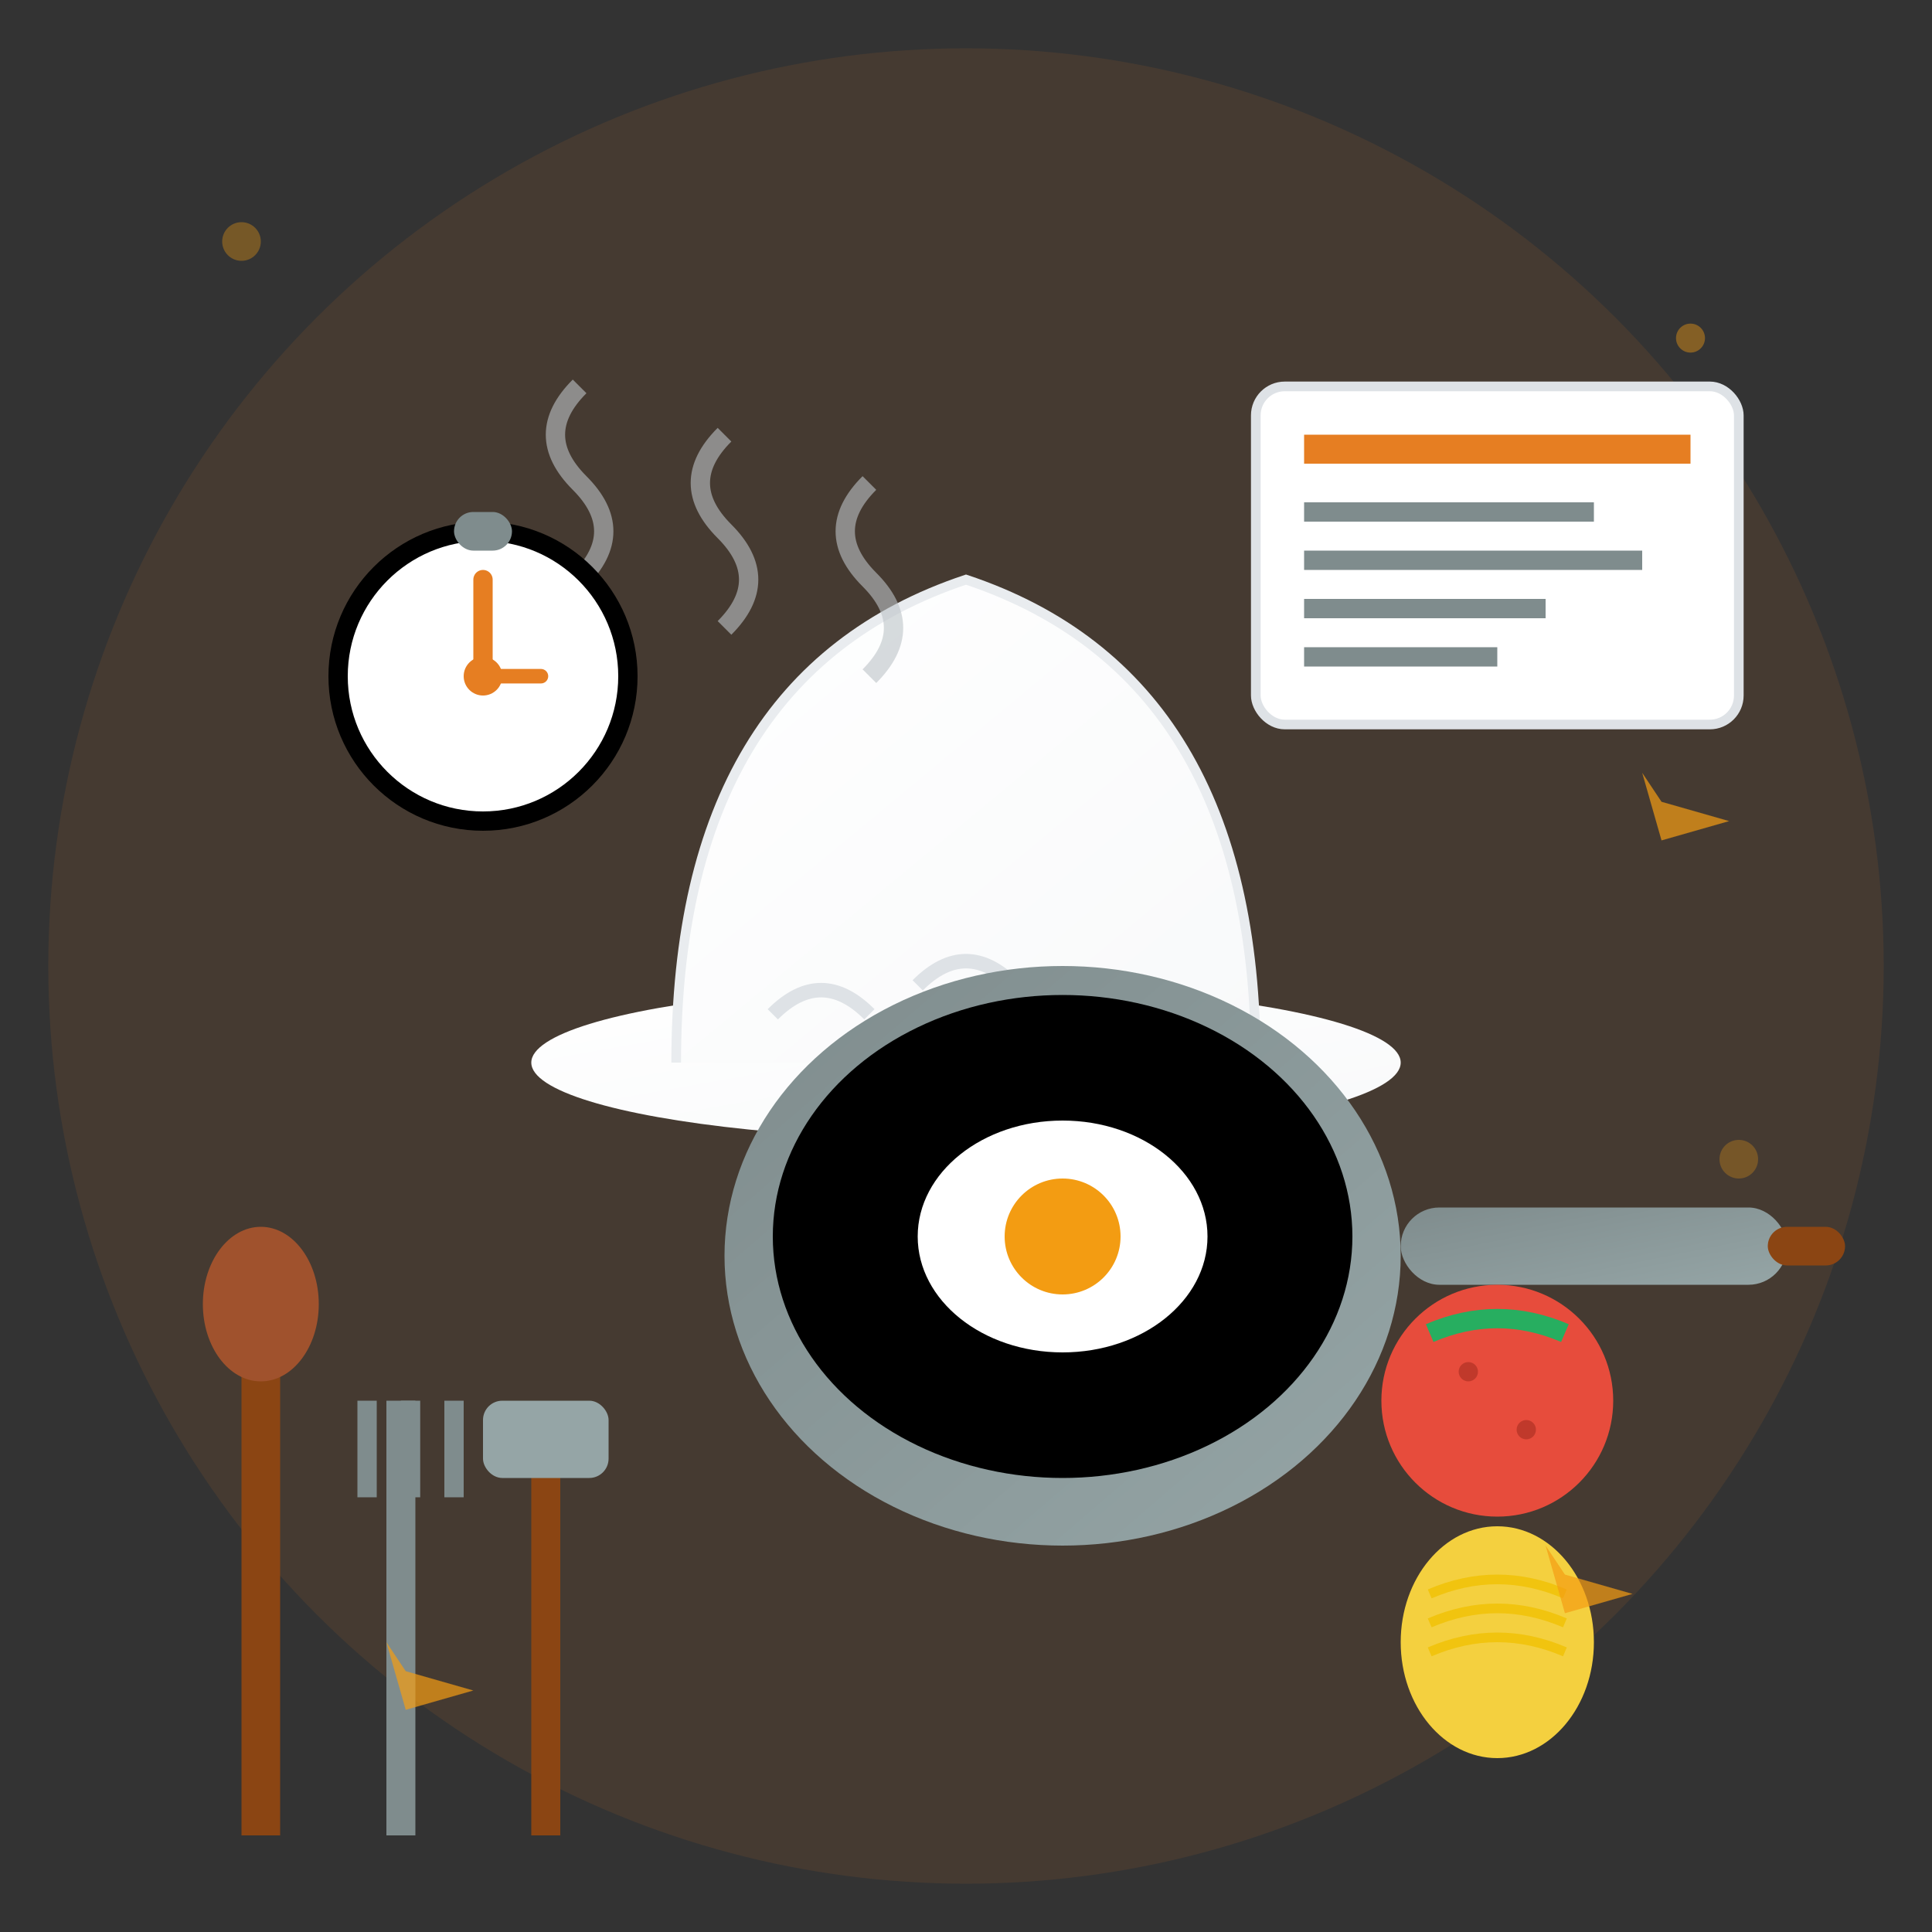
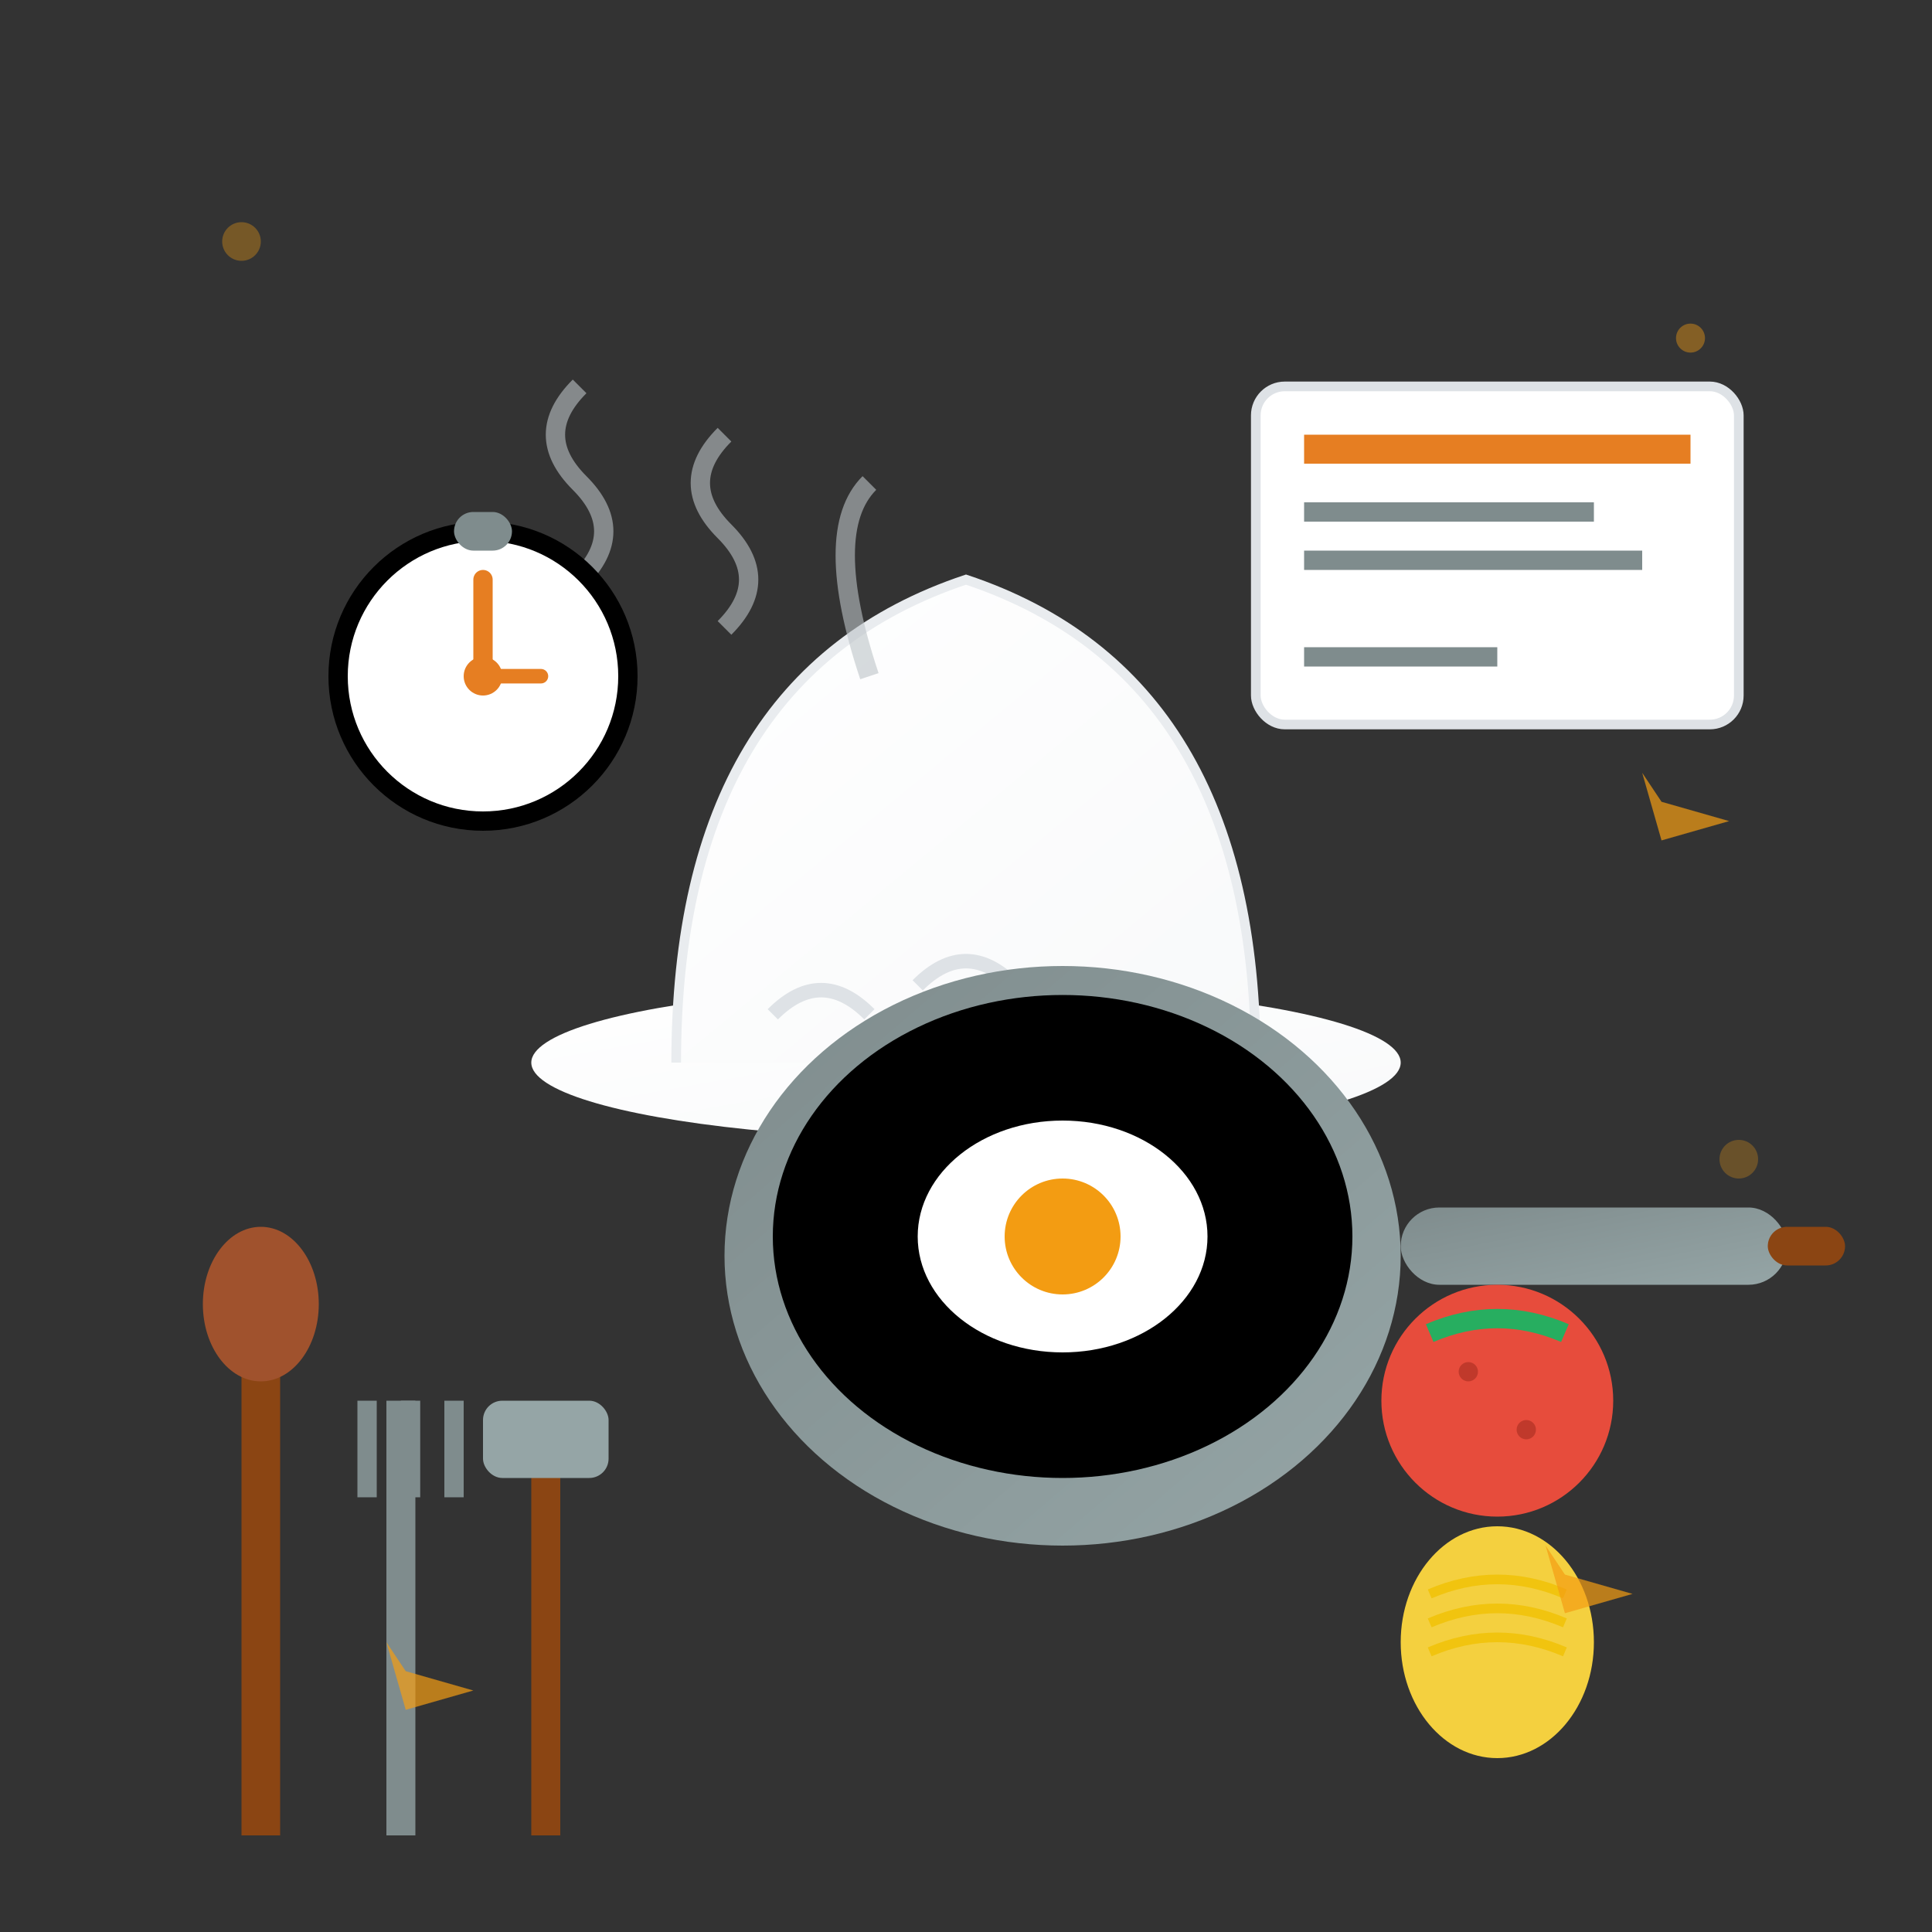
<svg xmlns="http://www.w3.org/2000/svg" width="200" height="200" viewBox="0 0 200 200" fill="none">
  <rect x="0" y="0" width="200" height="200" fill="#333333" stroke="none" />
  <defs>
    <linearGradient id="chefHatGradient" x1="0%" y1="0%" x2="100%" y2="100%">
      <stop offset="0%" style="stop-color:#ffffff" />
      <stop offset="100%" style="stop-color:#f8f9fa" />
    </linearGradient>
    <linearGradient id="panGradient" x1="0%" y1="0%" x2="100%" y2="100%">
      <stop offset="0%" style="stop-color:#7f8c8d" />
      <stop offset="100%" style="stop-color:#95a5a6" />
    </linearGradient>
  </defs>
-   <circle cx="100" cy="100" r="95" fill="#e67e22" opacity="0.1" />
  <g transform="translate(50, 30)">
    <ellipse cx="50" cy="80" rx="45" ry="8" fill="url(#chefHatGradient)" />
    <path d="M20 80Q20 40 50 30Q80 40 80 80" fill="url(#chefHatGradient)" stroke="#e9ecef" stroke-width="1" />
    <path d="M30 75Q35 70 40 75M45 72Q50 67 55 72M60 75Q65 70 70 75" stroke="#dee2e6" stroke-width="1.5" fill="none" />
  </g>
  <g transform="translate(80, 100)">
    <ellipse cx="30" cy="30" rx="35" ry="30" fill="url(#panGradient)" />
    <ellipse cx="30" cy="28" rx="30" ry="25" fill="#000" />
    <rect x="65" y="25" width="40" height="8" fill="url(#panGradient)" rx="4" />
    <rect x="103" y="27" width="8" height="4" fill="#8b4513" rx="2" />
    <ellipse cx="30" cy="28" rx="15" ry="12" fill="#ffffff" />
    <circle cx="30" cy="28" r="6" fill="#f39c12" />
  </g>
  <g transform="translate(20, 120)">
    <rect x="5" y="20" width="4" height="50" fill="#8b4513" />
    <ellipse cx="7" cy="15" rx="6" ry="8" fill="#a0522d" />
    <rect x="20" y="25" width="3" height="45" fill="#7f8c8d" />
    <rect x="17" y="25" width="2" height="10" fill="#7f8c8d" />
    <rect x="21.5" y="25" width="2" height="10" fill="#7f8c8d" />
    <rect x="26" y="25" width="2" height="10" fill="#7f8c8d" />
    <rect x="35" y="30" width="3" height="40" fill="#8b4513" />
    <rect x="30" y="25" width="13" height="8" fill="#95a5a6" rx="2" />
  </g>
  <g transform="translate(140, 130)">
    <circle cx="15" cy="15" r="12" fill="#e74c3c" />
    <path d="M8 8Q15 5 22 8" stroke="#27ae60" stroke-width="2" fill="none" />
    <circle cx="12" cy="12" r="1" fill="#c0392b" />
    <circle cx="18" cy="18" r="1" fill="#c0392b" />
    <ellipse cx="15" cy="40" rx="10" ry="12" fill="#f4d03f" />
    <path d="M8 35Q15 32 22 35M8 38Q15 35 22 38M8 41Q15 38 22 41" stroke="#f1c40f" stroke-width="1" fill="none" />
  </g>
  <g stroke="#bdc3c7" stroke-width="2" opacity="0.6" fill="none">
    <path d="M60 60Q65 55 60 50Q55 45 60 40">
      <animate attributeName="opacity" values="0.3;0.8;0.3" dur="2s" repeatCount="indefinite" />
    </path>
    <path d="M75 65Q80 60 75 55Q70 50 75 45">
      <animate attributeName="opacity" values="0.8;0.3;0.8" dur="2s" repeatCount="indefinite" />
    </path>
-     <path d="M90 70Q95 65 90 60Q85 55 90 50">
+     <path d="M90 70Q85 55 90 50">
      <animate attributeName="opacity" values="0.5;0.9;0.5" dur="2s" repeatCount="indefinite" />
    </path>
  </g>
  <g transform="translate(130, 40)">
    <rect x="0" y="0" width="50" height="35" fill="#ffffff" stroke="#dee2e6" stroke-width="1" rx="3" />
    <rect x="5" y="5" width="40" height="3" fill="#e67e22" />
    <rect x="5" y="12" width="30" height="2" fill="#7f8c8d" />
    <rect x="5" y="17" width="35" height="2" fill="#7f8c8d" />
-     <rect x="5" y="22" width="25" height="2" fill="#7f8c8d" />
    <rect x="5" y="27" width="20" height="2" fill="#7f8c8d" />
  </g>
  <g transform="translate(30, 50)">
    <circle cx="20" cy="20" r="15" fill="#ffffff" stroke="#000" stroke-width="2" />
    <circle cx="20" cy="20" r="2" fill="#e67e22" />
    <line x1="20" y1="20" x2="20" y2="10" stroke="#e67e22" stroke-width="2" stroke-linecap="round" />
    <line x1="20" y1="20" x2="26" y2="20" stroke="#e67e22" stroke-width="1.5" stroke-linecap="round" />
    <rect x="17" y="3" width="6" height="4" fill="#7f8c8d" rx="2" />
  </g>
  <g fill="#f39c12" opacity="0.7">
    <path d="M170 80L172 87L179 85L172 83Z" />
    <path d="M40 170L42 177L49 175L42 173Z" />
    <path d="M160 160L162 167L169 165L162 163Z" />
    <circle cx="25" cy="25" r="2" opacity="0.5" />
    <circle cx="175" cy="35" r="1.5" opacity="0.6" />
    <circle cx="180" cy="120" r="2" opacity="0.4" />
  </g>
</svg>